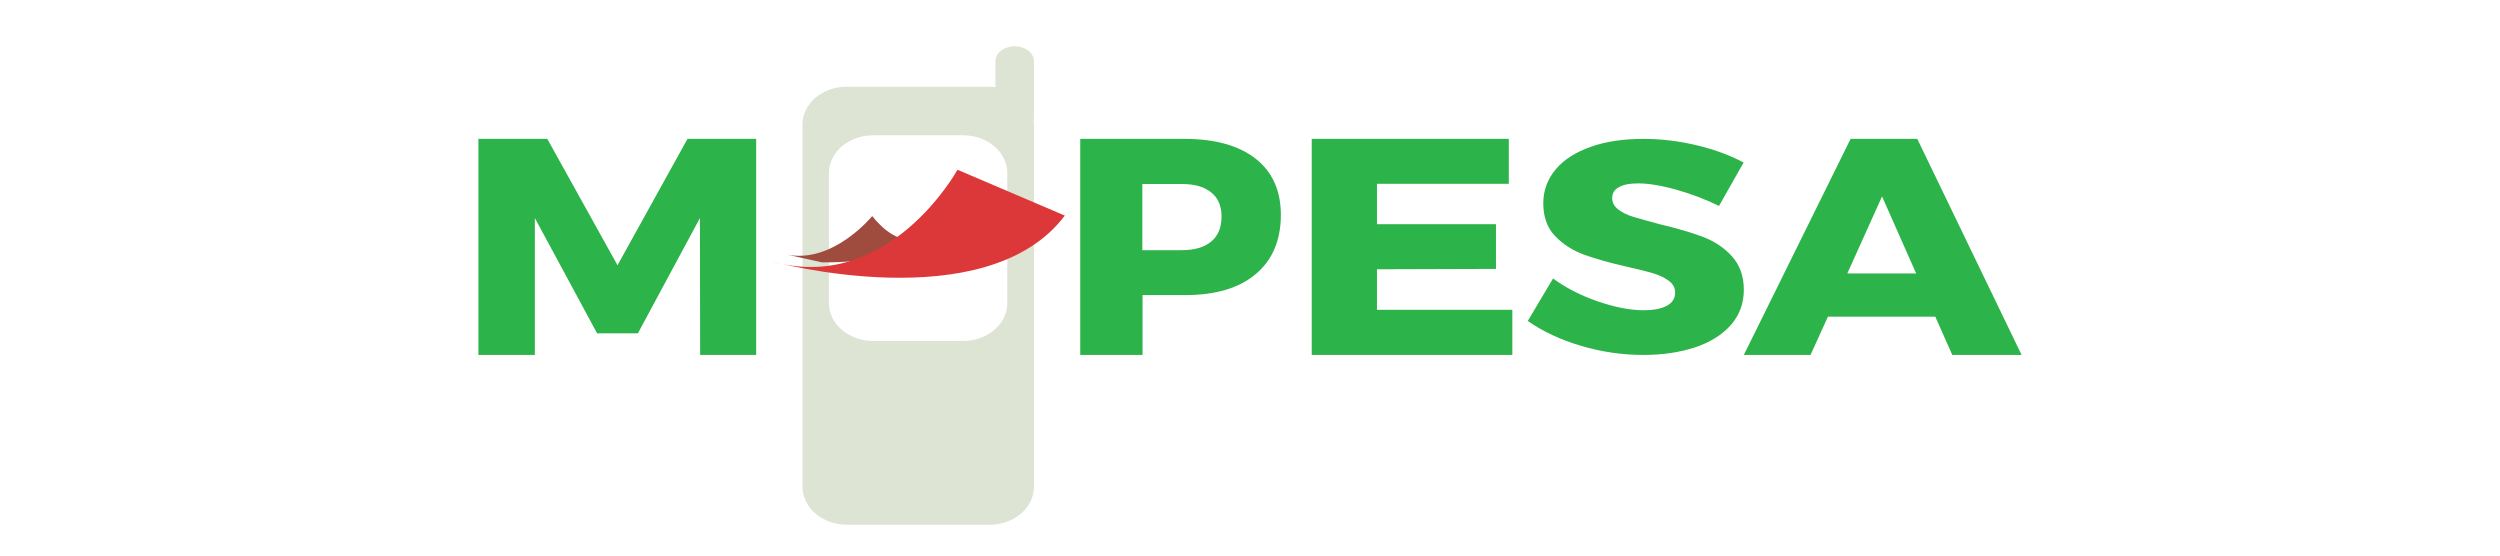
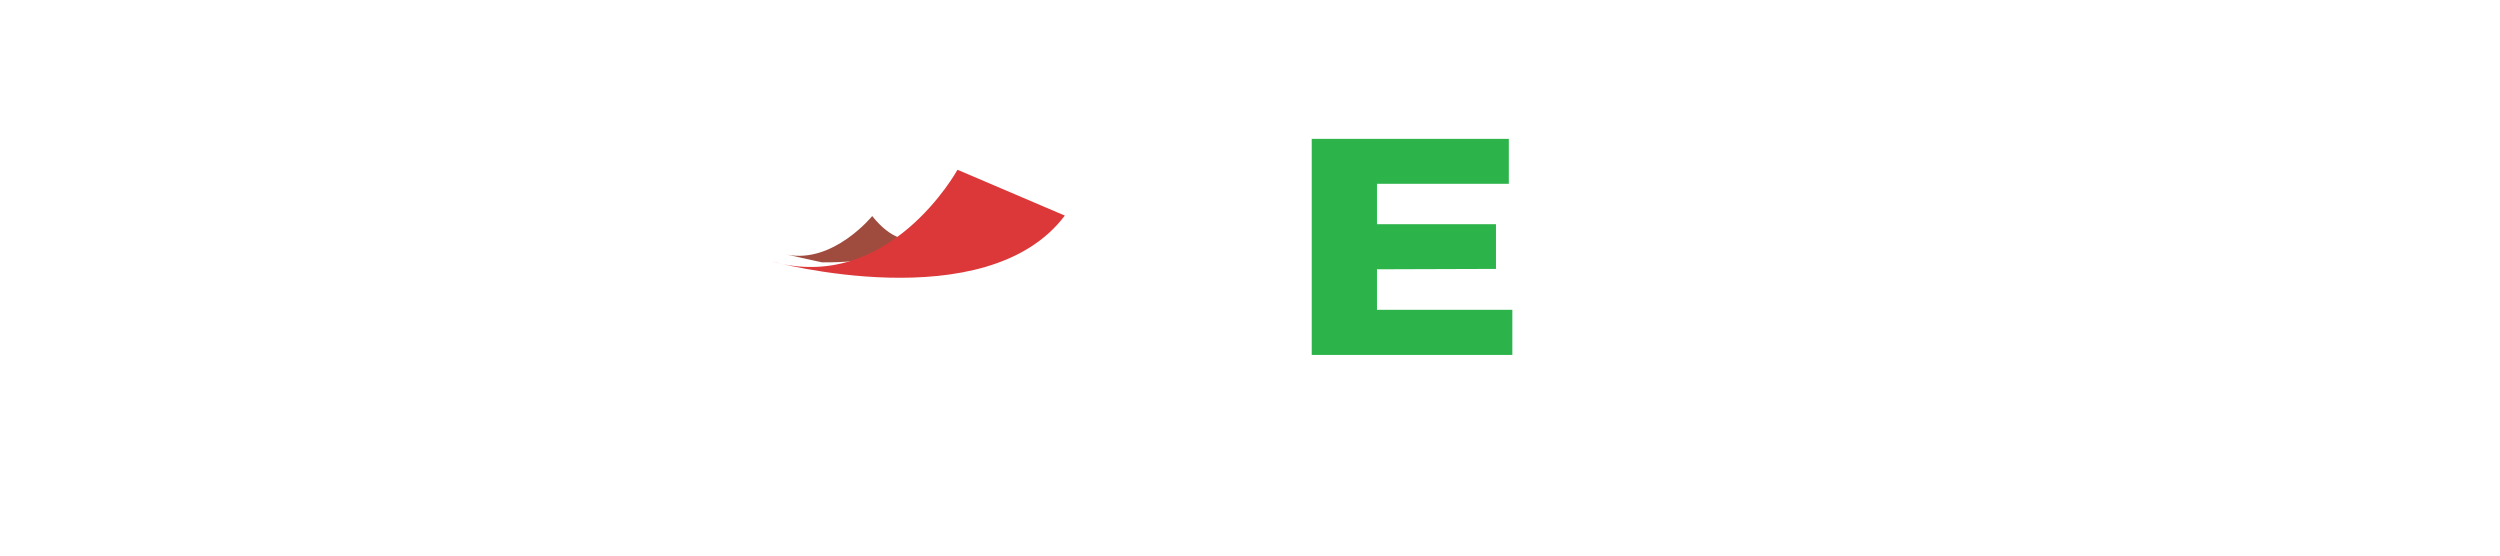
<svg xmlns="http://www.w3.org/2000/svg" width="162px" height="36px" viewBox="0 0 162 36" version="1.1">
  <title>切片</title>
  <desc>Created with Sketch.</desc>
  <g id="页面-1" stroke="none" stroke-width="1" fill="none" fill-rule="evenodd">
    <g id="logo" transform="translate(31, 3)" fill-rule="nonzero">
-       <path d="M35.986,4.782 C35.986,4.746 36,4.698 36,4.662 L36,0.961 C36,0.433 35.439,0 34.751,0 C34.064,0 33.502,0.421 33.502,0.961 L33.502,2.643 C33.39,2.631 33.264,2.619 33.138,2.619 L23.862,2.619 C22.277,2.619 21,3.725 21,5.071 L21,28.537 C21,29.895 22.291,31 23.862,31 L33.138,31 C34.709,31 36,29.907 36,28.537 L36,5.071 C35.986,4.986 35.986,4.878 35.986,4.782 M34.274,16.641 C34.274,17.999 32.983,19.093 31.412,19.093 L25.574,19.093 C23.989,19.093 22.712,17.987 22.712,16.641 L22.712,8.219 C22.712,6.861 24.003,5.767 25.574,5.767 L31.412,5.767 C32.997,5.767 34.274,6.861 34.274,8.219 L34.274,16.641 Z" id="形状" fill="#DDE4D4" />
      <path d="M20,13.5 C23.001,14.097 25.519,11 25.519,11 C27.994,14.097 30,11.597 30,11.597 C30,11.597 28.147,14.086 22.254,13.998 L20,13.5 Z" id="路径" fill="#9F4C3F" />
      <path d="M31.045,8 C31.045,8 26.614,16.084 19,13.939 C19,13.939 32.909,17.734 38,10.97 L31.045,8 Z" id="路径" fill="#DD3839" />
-       <polygon id="路径" fill="#2CB34A" points="0 6 4.465 6 9.014 14.189 13.549 6 18 6 18 20 14.369 20 14.355 11.129 10.335 18.6 7.692 18.6 3.658 11.129 3.658 20 0 20" />
-       <path d="M50.372,7.288 C51.453,8.143 52,9.358 52,10.919 C52,12.566 51.453,13.855 50.372,14.759 C49.291,15.676 47.758,16.122 45.787,16.122 L43.037,16.122 L43.037,20 L39,20 L39,6 L45.787,6 C47.744,6 49.277,6.434 50.372,7.288 M47.484,12.653 C47.936,12.281 48.155,11.736 48.155,11.03 C48.155,10.349 47.936,9.828 47.484,9.469 C47.033,9.097 46.403,8.924 45.582,8.924 L43.023,8.924 L43.023,13.211 L45.582,13.211 C46.403,13.211 47.046,13.025 47.484,12.653" id="形状" fill="#2CB34A" />
      <polygon id="路径" fill="#2CB34A" points="54 6 66.771 6 66.771 8.912 58.228 8.912 58.228 11.526 65.939 11.526 65.939 14.425 58.228 14.45 58.228 17.076 67 17.076 67 20 54 20" />
-       <path d="M77.621,9.291 C76.644,9.015 75.811,8.884 75.151,8.884 C74.619,8.884 74.217,8.956 73.916,9.123 C73.614,9.279 73.471,9.518 73.471,9.829 C73.471,10.128 73.6,10.368 73.858,10.571 C74.117,10.774 74.447,10.93 74.835,11.05 C75.223,11.169 75.797,11.325 76.544,11.528 C77.664,11.791 78.597,12.067 79.329,12.342 C80.062,12.617 80.693,13.024 81.21,13.586 C81.727,14.149 82,14.879 82,15.776 C82,16.674 81.713,17.439 81.138,18.085 C80.564,18.72 79.789,19.198 78.798,19.521 C77.807,19.844 76.702,20 75.481,20 C74.146,20 72.796,19.809 71.461,19.414 C70.125,19.019 68.976,18.48 68,17.798 L69.637,15.046 C70.455,15.644 71.417,16.147 72.537,16.53 C73.657,16.913 74.648,17.104 75.51,17.104 C76.142,17.104 76.644,17.009 77.003,16.817 C77.362,16.626 77.549,16.338 77.549,15.968 C77.549,15.656 77.419,15.405 77.147,15.202 C76.874,14.998 76.529,14.831 76.127,14.711 C75.725,14.591 75.151,14.448 74.404,14.28 C73.298,14.029 72.379,13.766 71.647,13.503 C70.929,13.239 70.297,12.844 69.781,12.306 C69.264,11.779 69.005,11.062 69.005,10.176 C69.005,9.338 69.278,8.609 69.809,7.974 C70.341,7.34 71.102,6.862 72.078,6.515 C73.054,6.168 74.189,6 75.495,6 C76.673,6 77.822,6.144 78.97,6.419 C80.119,6.694 81.11,7.065 81.986,7.532 L80.392,10.344 C79.516,9.913 78.597,9.566 77.621,9.291" id="路径" fill="#2CB34A" />
-       <path d="M95.507,20 L94.409,17.522 L87.448,17.522 L86.322,20 L82,20 L88.918,6 L93.239,6 L100,20 L95.507,20 Z M88.704,14.722 L93.168,14.722 L90.957,9.729 L88.704,14.722 Z" id="形状" fill="#2CB34A" />
    </g>
  </g>
</svg>